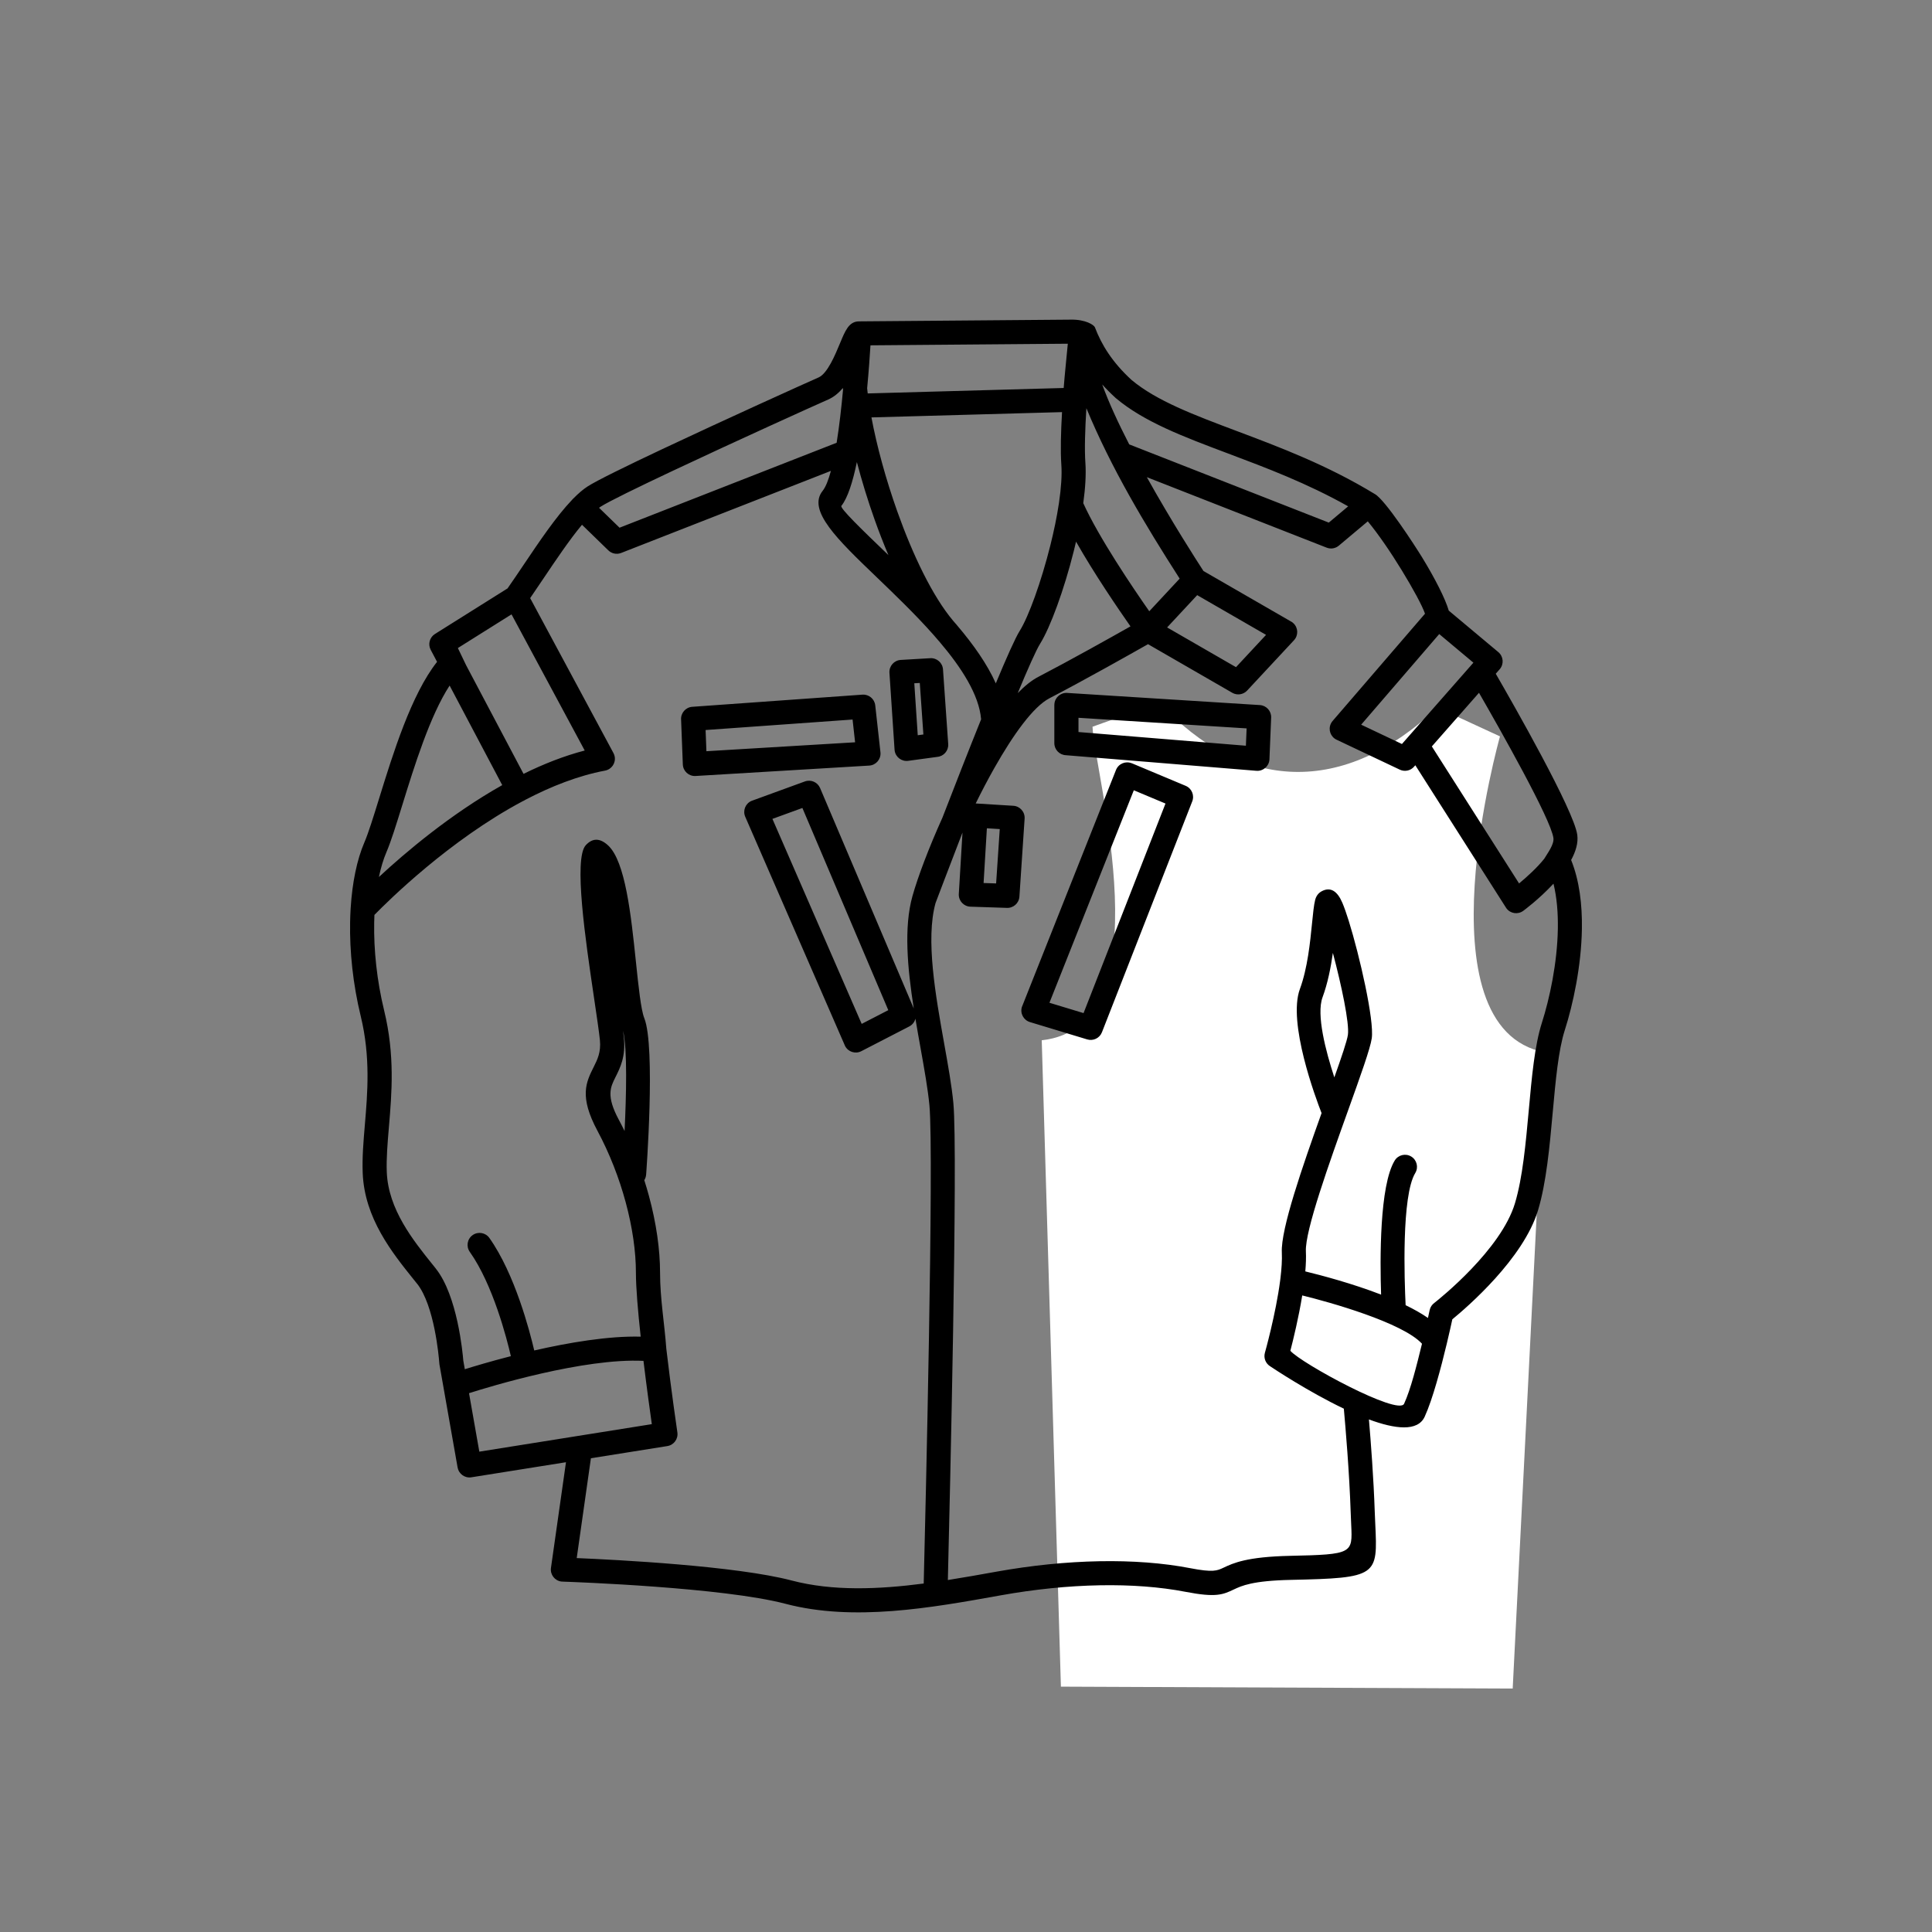
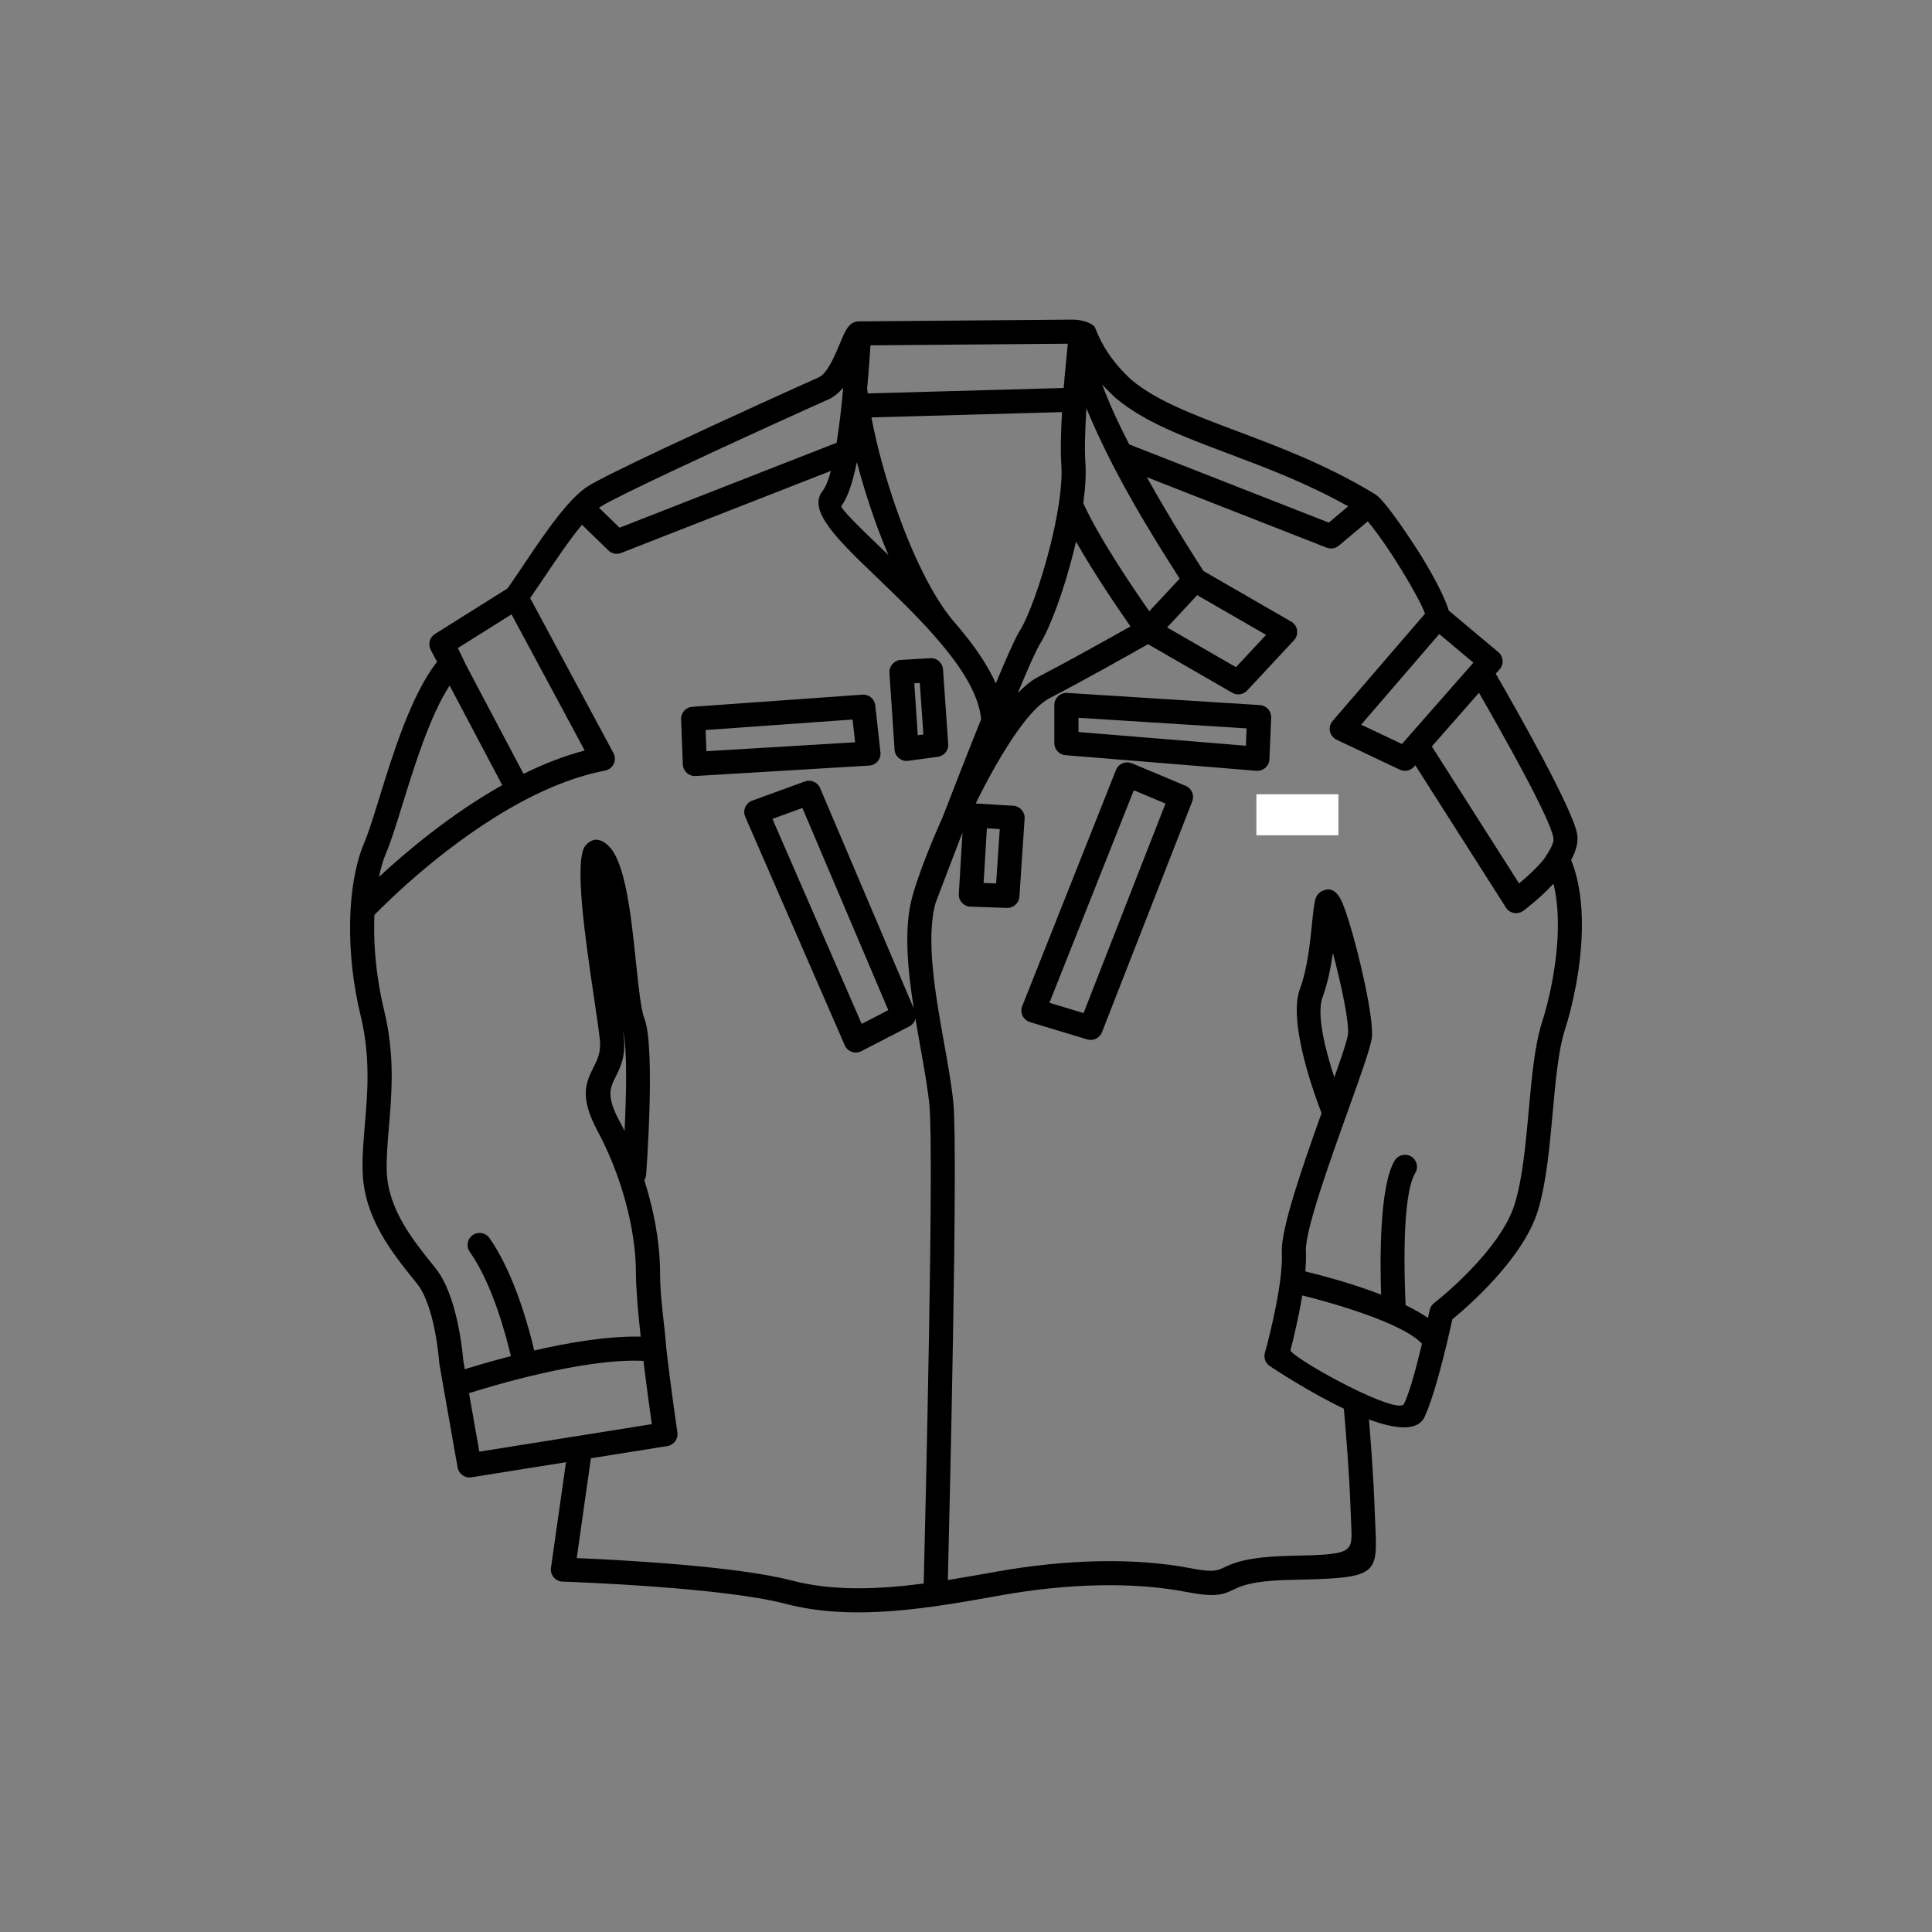
<svg xmlns="http://www.w3.org/2000/svg" xml:space="preserve" width="84.667mm" height="84.667mm" version="1.1" style="shape-rendering:geometricPrecision; text-rendering:geometricPrecision; image-rendering:optimizeQuality; fill-rule:evenodd; clip-rule:evenodd" viewBox="0 0 8466.66 8466.66">
  <rect x="0" y="0" width="8466.66" height="8466.66" fill="#808080" stroke="none" />
  <defs>
    <style type="text/css">
   
    .fil0 {fill:white}
    .fil1 {fill:black;fill-rule:nonzero}
   
  </style>
  </defs>
  <g id="Слой_x0020_1">
-     <path class="fil0" d="M6629.15 7399.76l-1979.91 -8.29 -83.98 -2832.62c549.44,-59.29 230.24,-1171.24 222.53,-1374.03l293.66 -105.69c359.36,391.07 810.17,411.33 1217.2,21.13l274.81 126.84c0,0 -361.64,1278.91 196.83,1384.6l-141.14 2788.06z" />
    <polygon class="fil0" points="5505.94,3480.77 5865.3,3480.77 5865.3,3660.45 5505.94,3660.45 " />
    <path class="fil1" d="M2831.5 5147.6c-0.67,8.95 -3.53,17.21 -8.02,24.3 7.41,23.16 14.23,46.28 20.46,69.29 32.07,118.52 48.64,234.5 48.64,336.18 0,113.35 19.38,221.89 27.45,333.44 21.69,185.49 48.31,365.65 48.44,366.52 4.22,28.87 -15.77,55.72 -44.64,59.94l-334.3 53.28 -62.18 437.48c175.56,7.41 698.55,34.21 942.06,98.29 179.62,47.26 380.39,39.04 578.56,13.2 7.18,-288.09 45.57,-1876.65 25.06,-2095.44 -6.65,-70.95 -22.29,-158.28 -38.96,-251.51 -7.48,-41.82 -15.17,-84.79 -22.41,-128.21 -3.66,14.25 -13.2,26.83 -27.11,33.92l-210.06 108.4c-25.91,13.35 -57.75,3.17 -71.1,-22.74l-437.53 -1004.62c-11.64,-26.71 0.58,-57.81 27.29,-69.45l234.18 -85.37c26.48,-9.6 55.65,3.33 66.53,28.95l410.55 966.13c-27.66,-176.34 -44.16,-356.01 -5.82,-492.34 23.98,-85.25 71.6,-211.42 131.61,-344.43 52.07,-134.67 112.96,-290.48 169.34,-430.52 -8.94,-107.14 -85.3,-226 -184.14,-341.98 -0.67,-0.66 -1.33,-1.34 -1.97,-2.05 -7.59,-8.32 -15.16,-17.11 -22.68,-26.3 -79.48,-89.72 -170.33,-177 -251.49,-254.93 -169.36,-162.64 -302.57,-290.55 -234.21,-376.01 13.56,-16.95 25.58,-47.83 36.2,-87.44l-919.32 359.72c-20.65,8.07 -43.32,2.24 -57.66,-12.96l-113.83 -110.61c-53.96,64.59 -113.73,153.44 -169.37,236.17 -20.2,30.02 -39.91,59.33 -57.79,85.27l365.07 679.02c2.5,4.68 4.34,9.81 5.37,15.3 5.36,28.65 -13.52,56.23 -42.17,61.59 -118.35,22.3 -237.05,69.21 -349.55,128.06 -1.75,1.21 -3.6,2.34 -5.54,3.36 -1.84,0.97 -3.71,1.81 -5.6,2.54 -320.76,170.64 -588.82,435.62 -650.08,498.42 -0.48,11.04 -0.82,22.22 -1.02,33.53 -2.12,119.78 11.48,253.18 43.68,385.56 47.56,195.54 33.43,362.22 20.93,509.71 -6.08,71.82 -11.77,138.92 -9.39,198.56 6.54,163.16 115.65,298.95 200.67,404.74l14.06 17.52 0 0.2c94.77,118.46 117.86,369.25 120.62,403.63l6.6 37.47c39.65,-12.39 112.44,-34.27 201.8,-57.25 -17.73,-76.81 -78.2,-313.25 -180.1,-457.12 -16.77,-23.74 -11.13,-56.6 12.61,-73.37 23.74,-16.77 56.6,-11.13 73.37,12.61 111.84,157.89 176.92,408.63 196.57,492.98 150.25,-34.35 324.89,-64.27 466.5,-60.56 -11.89,-109.11 -20.94,-213.9 -20.94,-280.3 0,-92.93 -15.3,-199.49 -44.9,-308.9 -28.51,-105.37 -70.05,-212.9 -123.69,-313.04 -80.86,-150.94 -49.96,-212.65 -15.8,-280.88 15.46,-30.88 31.93,-63.78 26.55,-116.79 -3.62,-35.74 -13.99,-105.74 -26.29,-188.81 -36.59,-247.18 -89.75,-606.34 -35.58,-665.02 28.76,-31.18 61.14,-32.89 97.74,0.88 75.92,70.07 100.71,306.74 121.63,506.66 11.84,113.25 22.38,213.74 37.01,250.33 50.26,125.61 8.21,684.2 8.09,685.8zm1929.41 -3358.7c-5.74,91.2 -8.62,180.15 -4.41,239.1 3.6,50.39 -0.26,111.35 -9.29,177 68.37,151.25 219.12,373.41 289.27,473.74l133.18 -143.05c-152.69,-238.04 -300.52,-484.87 -408.75,-746.79zm187.74 158.56l874.55 342.77 84.95 -71.29c-180.08,-101.41 -361.36,-169.57 -524.98,-231.08 -197.09,-74.08 -369.48,-138.9 -493.06,-243.01l-1.65 -1.45c-21.34,-19.52 -40.68,-39.06 -58.23,-58.61 28.87,79.63 71.16,170.72 118.42,262.67zm1076.23 217.52c45.48,25.04 176.69,227.58 207.61,278.15 55.67,91.06 101.54,180.81 116.47,232.79l217.21 181.81c22.37,18.72 25.33,52.04 6.61,74.41l-17.9 20.36c74.74,129.26 342.96,598.94 357.28,706.31 4.71,35.31 -6.83,73.07 -26.96,110 36.21,89.45 48.89,195.18 47.19,302.06 -2.61,163.39 -38.9,330.96 -75.11,444.14 -28.01,87.54 -40.11,220.7 -52.67,359.15 -13.71,150.98 -27.98,308.05 -64.31,429.17 -63.68,212.27 -311.14,425.48 -375.71,478.34 -4.62,21.42 -13.13,59.89 -24.17,106.1l-0.24 1.04 -0.05 0.19c-24.57,102.66 -61.57,242.9 -96.65,319.41 -30.56,66.64 -130.38,54.28 -244.38,12.02 8.31,97.64 20.64,258.56 25.52,404.99 0.55,16.86 1.46,35.88 2.28,53.31 10.74,227.38 11.18,236.72 -369.91,244.83 -168.47,3.58 -215.75,25.89 -249.91,42 -47.51,22.4 -77.09,36.36 -211.04,10.43 -113.35,-21.93 -241.23,-31.21 -376.42,-28.74 -139.3,2.55 -286.46,17.54 -433.7,43.96l-5.38 0.97c-300.87,54 -639.53,114.79 -938.01,36.24 -273.53,-71.98 -926.96,-95.53 -974.51,-97.15 -2.84,0.06 -5.72,-0.11 -8.62,-0.52 -28.87,-4.1 -48.95,-30.86 -44.85,-59.73l65.81 -463.07 -414.6 66.08c-28.49,4.52 -55.29,-14.7 -60.22,-43.02l-0.14 0.02 -79.57 -451.74c-0.47,-2.69 -0.73,-5.36 -0.78,-8 -1.88,-24.6 -21.05,-250.41 -97.5,-346.15l-0.1 0.08 -14.06 -17.52c-94.55,-117.65 -215.9,-268.66 -223.83,-466.74 -2.73,-68.35 3.13,-137.44 9.39,-211.38 11.87,-139.98 25.28,-298.19 -18.03,-476.23 -34.35,-141.22 -48.85,-283.79 -46.58,-412.02 0.33,-18.49 1.01,-36.71 2.03,-54.6 0.01,-1.96 0.13,-3.92 0.35,-5.88 6.95,-113.29 27.67,-213.29 59.81,-288.28 18.25,-42.59 40.01,-112.9 65.35,-194.76 60.56,-195.7 140.7,-454.64 253.54,-597.4l-27.9 -52.79c-12.73,-24.16 -4.89,-54.46 18.6,-69.25l318.13 -199.75c23.21,-33.09 45.82,-66.71 69.18,-101.42 68.89,-102.43 143.71,-213.63 213.55,-286.66 0.99,-1.23 2.04,-2.42 3.16,-3.57 1.11,-1.14 2.25,-2.2 3.43,-3.22 20.94,-21.26 41.38,-38.92 61.06,-51.7 39.22,-25.47 171.44,-90.16 328.4,-164.16 272.88,-128.64 625.41,-287.99 684.03,-313.67 39.05,-17.11 72.56,-97.79 95.32,-152.65 21.21,-51.08 37.1,-89.41 76.39,-92.95 2.48,-0.28 5.01,-0.38 7.58,-0.29l925.53 -7.56c64.96,-1.5 102.47,23.14 106.48,33.67 28.99,76.58 76.32,153.37 160.33,230.44 109.27,91.69 273.72,153.53 461.68,224.18 186.73,70.2 395.92,148.85 604.51,275.92zm-30.77 119.73l-127.07 106.65c-14.32,11.95 -34.53,15.94 -53.12,8.68l-788.13 -308.9c108.83,195.18 220.27,368.34 248.16,411.2l381.32 219.99c4.55,2.23 8.85,5.15 12.75,8.78 21.34,19.86 22.54,53.28 2.68,74.62l-205.43 220.65c-16.39,17.49 -43.23,22.16 -64.9,9.71l-369.41 -213.11c-71.91,40.81 -277.07,156.56 -432.13,237.18 -70.88,36.86 -158.59,159.31 -241.49,305.89 -28.21,49.88 -55.63,102.3 -81.53,155.04l2.6 0.09 162.18 10c29.11,1.71 51.32,26.7 49.61,55.81l-22.83 342.37c-1.93,29.11 -27.11,51.13 -56.22,49.2l-158.36 -5.22c-29.11,-0.91 -51.97,-25.25 -51.06,-54.36l16.21 -270.44c-62.9,163.12 -110.99,290.1 -118.13,309 -43.85,158.88 -0.1,403.42 38.02,616.43 17.09,95.58 33.12,185.1 40.2,260.61 20.64,220.12 -16.02,1758.72 -24.2,2089.63 70.63,-11.11 140.36,-23.63 208.11,-35.79l5.38 -0.97c152.76,-27.41 305.66,-42.96 450.64,-45.62 142.85,-2.62 278.03,7.2 397.92,30.4 100.35,19.42 117.93,11.13 146.14,-2.17 42.55,-20.07 101.43,-47.85 292.91,-51.92 272.62,-5.8 272.38,-10.88 266.55,-134.45 -0.73,-15.57 -1.54,-32.58 -2.28,-54.97 -5.92,-177.74 -22.95,-377.14 -30.08,-455.47 -156.75,-75 -308.02,-175.81 -323.13,-185.95 -19.26,-12.06 -29.19,-35.74 -22.83,-58.77 0.18,-0.63 47.96,-170.11 66.99,-317.3 0.09,-3.23 0.47,-6.5 1.18,-9.78l0.09 -0.38c4.96,-41.02 7.51,-79.95 5.96,-112.52 -4.88,-102.65 90.63,-377.11 174.17,-610.61 -25.63,-65.54 -149.32,-396.26 -94.98,-543.76 33.66,-91.37 44.98,-205.27 53.15,-287.59 4.36,-43.87 7.91,-79.61 13.68,-102.69l1.25 -4.25c4.93,-15.64 14.35,-26.98 27.91,-34.15 38.47,-20.37 68.38,-0.12 90.1,50.82 8.22,19.29 17.82,46.66 27.94,79.05 47.85,153.14 112.21,435.47 100.91,514.66 -6.34,44.49 -50.02,166.25 -102.08,311.38 -84.05,234.37 -190.91,532.29 -186.63,622.18 1.26,26.56 0.19,56.49 -2.51,88.08 68.89,16.73 204.3,52.33 332.12,101.71 -5.11,-153.29 -7.21,-477.4 59.58,-587.42 15.06,-24.88 47.46,-32.84 72.34,-17.78 24.88,15.06 32.84,47.46 17.78,72.34 -60.73,100.04 -47.47,471.32 -42.21,579.18 36.11,17.55 69.47,36.25 97.88,55.98 4.68,-21.27 7.34,-34.09 7.38,-34.27 2.87,-13.51 10.67,-24.71 21.11,-32.12 23.59,-18.56 291.84,-233.11 352.75,-436.14 33.69,-112.32 47.41,-263.33 60.59,-408.49 13.11,-144.53 25.75,-283.56 57.21,-381.89 33.83,-105.74 67.73,-261.92 70.15,-413.56 1.09,-68.69 -4.28,-136.15 -19.12,-196.74 -63.42,68.52 -132.04,118.73 -132.42,119.01 -23.4,17.35 -56.44,12.45 -73.79,-10.95 -1.23,-1.65 -2.34,-3.36 -3.34,-5.1l-395.95 -621.88 -5.61 6.38c-15.87,18.14 -41.43,22.79 -62.2,12.98l-277.19 -131.27c-26.37,-12.44 -37.66,-43.91 -25.22,-70.28 2.45,-5.19 5.63,-9.79 9.37,-13.74l403.29 -468.22c-11.82,-34.84 -52.62,-109.84 -102.42,-191.29 -47.26,-77.3 -101.93,-157.37 -148.26,-213.4zm-2327.68 -344.41c11.93,-74.15 21.15,-157.01 28.08,-232.82l-0.67 -6.96c-18.46,21.64 -39.77,39.56 -64.62,50.44 -57.76,25.31 -407.64,183.51 -681.13,312.43 -153.72,72.47 -281.8,134.91 -316,157.12 -2.26,1.47 -4.56,3.05 -6.88,4.73l89.87 87.32 951.35 -372.26zm714.82 1693.02l-56.41 -3.47 -14.44 239.84 54.95 1.79 15.9 -238.16zm-432.67 -741.34l128.2 -7.54c28.97,-1.7 53.86,20.29 55.78,49.2l22.85 327.18c1.91,28.77 -19.58,53.7 -48.19,56.14l-127.27 17.26c-28.87,3.88 -55.44,-16.39 -59.32,-45.26l-0.37 -3.72 -22.44 -337.17c-1.82,-29.11 20.29,-54.2 49.4,-56.02l1.36 -0.07zm82.24 100.95l-24.07 1.41 15.12 227.71 24.69 -3.35 -15.74 -225.77zm-254.64 1494.08l116.61 -60.17 -376.48 -886.01 -131.3 47.8 391.17 898.38zm705.35 -82.33l409.14 -1030.44c10.73,-27.05 41.37,-40.29 68.42,-29.56l0.95 0.39 0.08 -0.18 235.87 98.92c26.94,11.29 39.61,42.3 28.32,69.24l-395.24 1010.71c-10.1,25.85 -38.35,39.25 -64.46,31.34l-251.12 -76c-27.96,-8.44 -43.78,-37.98 -35.34,-65.94 0.9,-2.97 2.03,-5.8 3.38,-8.48zm487.22 -941.45l-369.75 931.23 149.5 45.3 359.05 -918.32 -138.8 -58.21zm-242.47 -317.64l0 62.41 733.62 60.03 3.16 -75.98 -736.78 -46.46zm-105.84 111.13l0 -167.39 0.11 0 0.1 -3.31c1.82,-29.11 26.91,-51.22 56.02,-49.4l844.56 53.26c28.51,1.84 50.52,26.08 49.4,54.78l-7.61 184.67c-2.28,29.11 -27.73,50.86 -56.84,48.58l-834.95 -68.32c-28.23,-1.12 -50.79,-24.36 -50.79,-52.87zm-1528.28 -57.45l3.57 92.82 651.6 -39.1 -11.08 -99.73 -644.09 46.01zm-99.77 150.61l-7.61 -195.96c-2.05,-29.11 19.88,-54.38 48.99,-56.43l745.65 -53.27c28.15,-1.97 53.11,18.62 56.22,46.92l23.03 208.13c1.71,29.11 -20.5,54.1 -49.61,55.81l-762.1 45.65c-29.11,1.02 -53.55,-21.74 -54.57,-50.85zm-936.96 2755.56l45.13 256.22c252,-40.19 503.94,-80.38 755.91,-120.56 -8.49,-59.89 -22.97,-164.98 -36.55,-277.29 -261.27,-13.06 -673.59,112.7 -764.49,141.63zm3651.4 -428.37c-15.75,96.92 -38.98,192.14 -52.06,242.57 48.54,55.65 473.73,286.03 498.46,232.05 29.11,-63.5 55.21,-167.93 78.37,-262.97 -84.52,-92.44 -404.96,-182.53 -524.77,-211.65zm-1904.21 -3952.87l858.76 -23.86c5.02,-64.32 12.08,-127.89 17.91,-192l0.23 -2.04 -864.87 7.06c-2.61,43.34 -7.23,111.11 -14.52,188.19 0.74,7.41 1.57,14.96 2.49,22.65zm851.54 81.85l-835.22 23.2c23.35,124.99 63.03,270.78 113.31,412.15 67.85,190.73 154.31,371.62 244.84,479.21l10.97 12.65 3.51 3.9c1.32,1.45 2.55,2.96 3.68,4.52 69.97,82.36 130.6,167.76 168.68,253.07 46.84,-112.43 85.29,-198.86 104.79,-230.06 39.18,-62.7 94.31,-214.92 134.24,-374.65 15.4,-61.63 28.41,-123.92 37.18,-182.01 0.18,-2.02 0.48,-4.03 0.89,-6 9.21,-62.78 13.35,-120.4 10.05,-166.59 -4.14,-57.97 -1.95,-142.01 3.08,-229.39zm-760.78 626.62c-21.55,-50.65 -41.88,-103.09 -60.75,-156.13 -29.76,-83.66 -55.96,-169.12 -77.53,-251.55 -17.73,85.62 -40.01,157.04 -67.79,191.77 -7.74,9.68 84.72,99.33 206.07,215.91zm1353.11 175.47l-131.76 141.52 301.8 174.1 131.75 -141.51 -301.79 -174.11zm-292.35 136.84c-53.38,-76.17 -158.92,-230.6 -238.56,-371.31 -3.23,14.02 -6.61,28.04 -10.1,42.01 -42.34,169.37 -102.78,333.95 -147.06,404.81 -17.76,28.42 -53.87,109.9 -98.36,216.98 30.65,-31.56 60.87,-56.01 89.99,-71.15 138.94,-72.24 318.04,-172.67 404.09,-221.34zm1527.29 291.08l-206.62 235.06 382.3 600.44c33.23,-27.59 78.25,-67.98 110.45,-108.37 14.33,-24.38 43.8,-62.37 40.02,-90.74 -11.05,-82.91 -236.19,-480.2 -326.15,-636.39zm-24.49 -132l-149.78 -125.4 -342.1 397.16 178.67 84.65 313.21 -356.41zm-661.15 1466.5c-28.05,76.14 14.2,236.6 51.72,350.92 32.11,-90.6 55.75,-160.59 59.42,-186.33 7.22,-50.61 -28.44,-219.03 -65.83,-359.12 -9.04,64.06 -22.53,132.68 -45.31,194.53zm-3789.27 -1530.63l35.97 74.94 251.84 476.46c86.92,-42.87 177.13,-78.62 268.11,-102.29l-320.82 -596.73 -235.1 147.62zm-36.16 164.42c-86.34,132.57 -154.84,353.88 -207.62,524.46 -26.33,85.08 -48.95,158.15 -69.07,205.1 -13.44,31.36 -24.57,68.22 -33.18,109.42 115.73,-107.37 312.64,-274.45 540.48,-402.68l-230.61 -436.3zm766.75 1952.19c7.45,-153.4 12.77,-359.62 -6.66,-439.16 1.39,11.1 2.55,21.15 3.45,30.04 8.41,82.95 -15.16,130.05 -37.29,174.25 -21.33,42.6 -40.62,81.15 14.56,184.16 8.97,16.74 17.62,33.66 25.94,50.71z" />
  </g>
</svg>